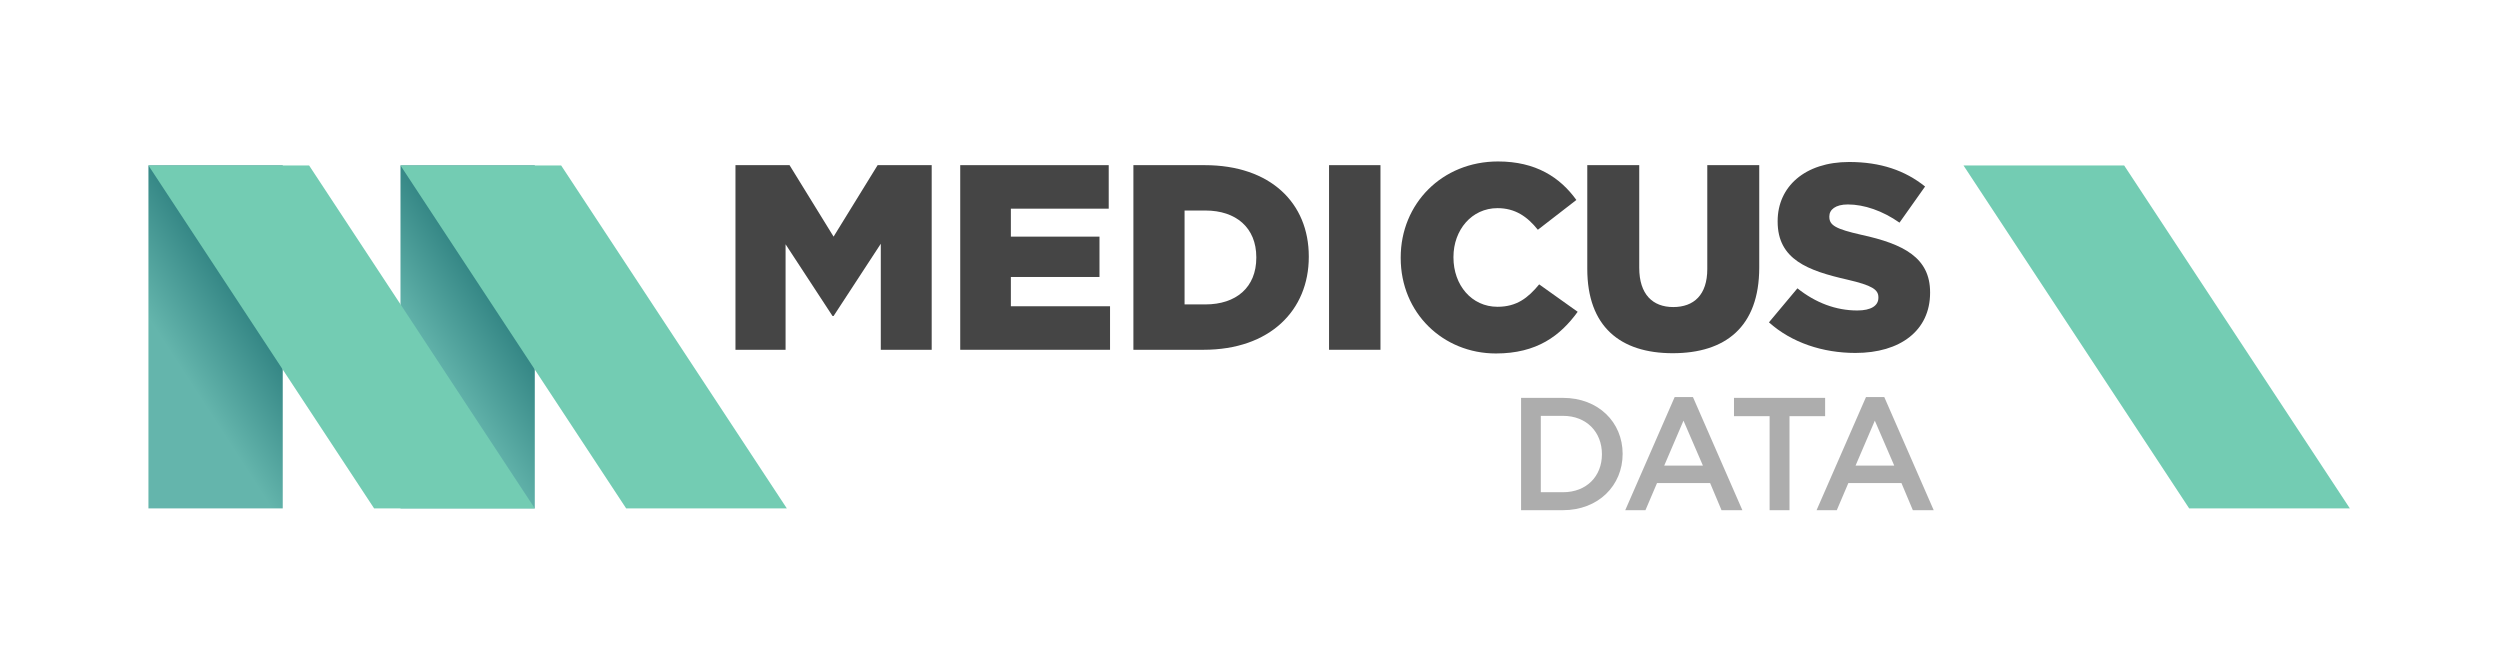
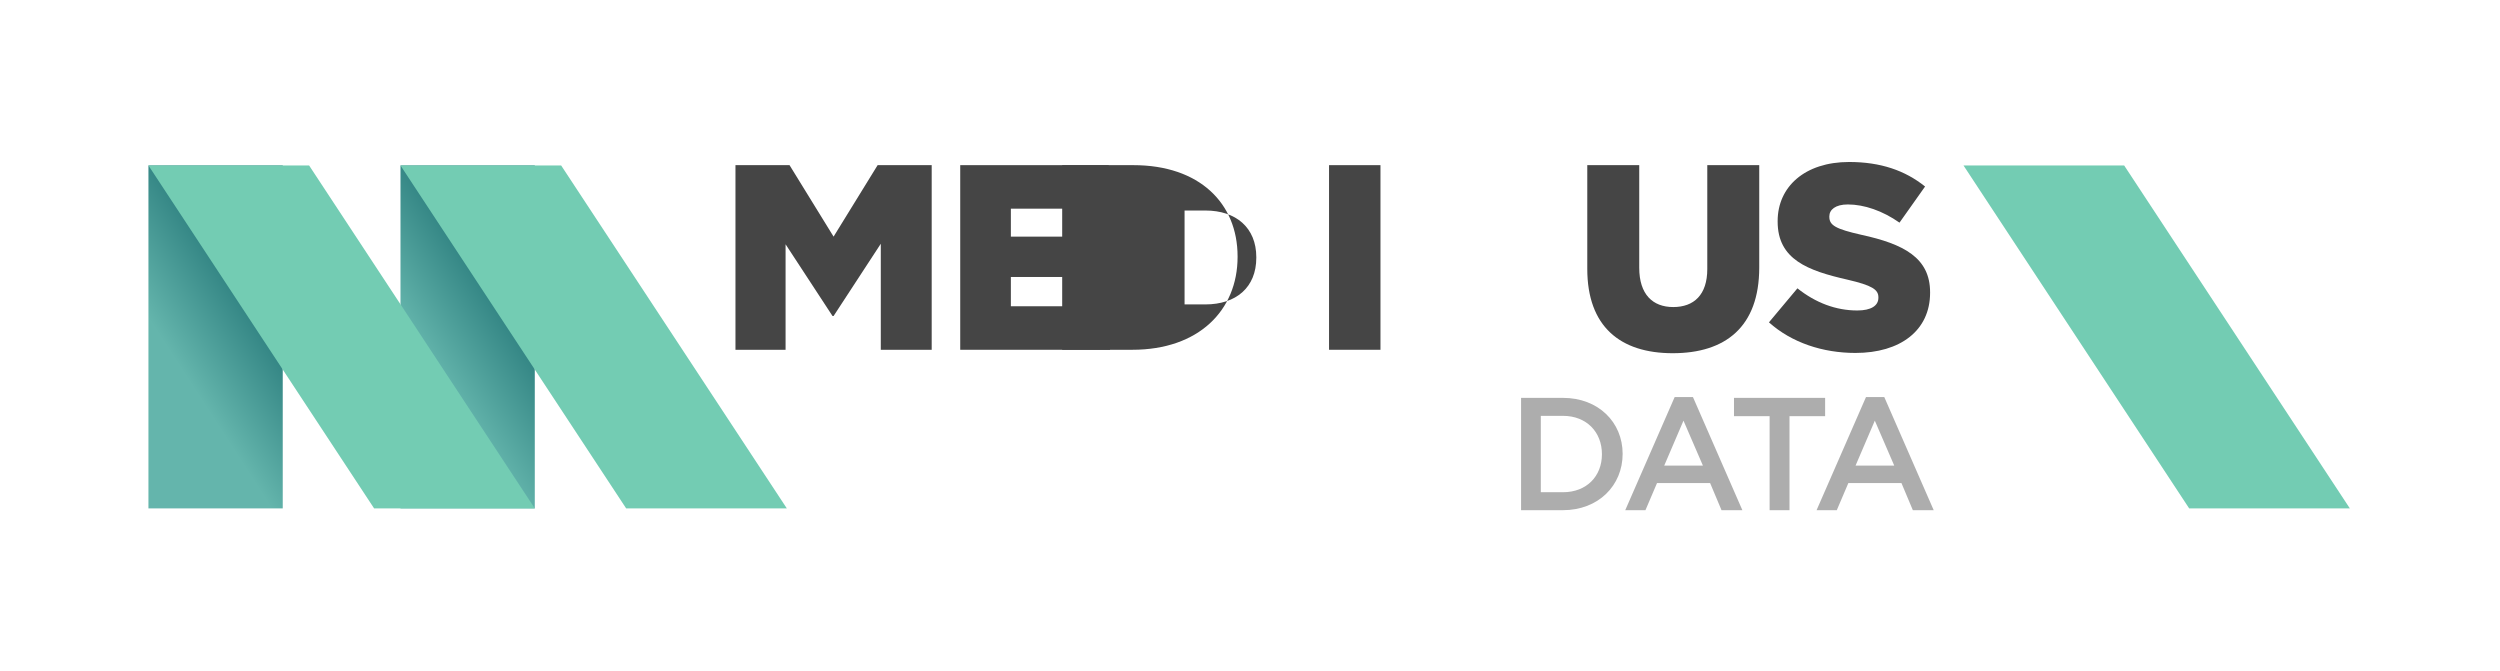
<svg xmlns="http://www.w3.org/2000/svg" xmlns:xlink="http://www.w3.org/1999/xlink" version="1.1" id="Layer_1" x="0px" y="0px" width="640px" height="171.667px" viewBox="0 0 640 171.667" enable-background="new 0 0 640 171.667" xml:space="preserve">
  <polygon fill="#73CCB3" points="601.561,130.152 560.43,130.152 502.656,42.36 543.787,42.36 " />
  <g>
    <defs>
      <rect id="SVGID_1_" x="38" y="42.36" width="34.381" height="87.792" />
    </defs>
    <clipPath id="SVGID_2_">
      <use xlink:href="#SVGID_1_" overflow="visible" />
    </clipPath>
    <linearGradient id="SVGID_3_" gradientUnits="userSpaceOnUse" x1="0" y1="171.667" x2="1" y2="171.667" gradientTransform="matrix(-64.283 41.746 41.746 64.283 -7079.064 -10969.921)">
      <stop offset="0" style="stop-color:#2C7E7E" />
      <stop offset="0.315" style="stop-color:#2C7E7E" />
      <stop offset="0.654" style="stop-color:#64B5AC" />
      <stop offset="1" style="stop-color:#64B5AC" />
    </linearGradient>
    <polygon clip-path="url(#SVGID_2_)" fill="url(#SVGID_3_)" points="112.482,104.11 48.198,145.856 -2.101,68.402 62.183,26.656     " />
  </g>
  <g>
    <defs>
      <rect id="SVGID_4_" x="102.524" y="42.36" width="34.381" height="87.792" />
    </defs>
    <clipPath id="SVGID_5_">
      <use xlink:href="#SVGID_4_" overflow="visible" />
    </clipPath>
    <linearGradient id="SVGID_6_" gradientUnits="userSpaceOnUse" x1="0" y1="171.667" x2="1" y2="171.667" gradientTransform="matrix(-64.283 41.746 41.746 64.283 -7014.533 -10969.921)">
      <stop offset="0" style="stop-color:#2C7E7E" />
      <stop offset="0.315" style="stop-color:#2C7E7E" />
      <stop offset="0.654" style="stop-color:#64B5AC" />
      <stop offset="1" style="stop-color:#64B5AC" />
    </linearGradient>
    <polygon clip-path="url(#SVGID_5_)" fill="url(#SVGID_6_)" points="177.006,104.11 112.723,145.856 62.423,68.402 126.707,26.656     " />
  </g>
  <polygon fill="#73CCB3" points="136.905,130.152 95.774,130.152 38,42.36 79.132,42.36 " />
  <polygon fill="#73CCB3" points="201.429,130.152 160.298,130.152 102.524,42.36 143.656,42.36 " />
  <polygon fill="#454545" points="188.279,42.279 202.121,42.279 213.397,60.577 224.673,42.279 238.514,42.279 238.514,89.543   225.483,89.543 225.483,62.4 213.397,80.901 213.127,80.901 201.108,62.535 201.108,89.543 188.279,89.543 " />
  <polygon fill="#454545" points="245.818,42.279 283.832,42.279 283.832,53.42 258.782,53.42 258.782,60.577 281.469,60.577   281.469,70.907 258.782,70.907 258.782,78.403 284.17,78.403 284.17,89.543 245.818,89.543 " />
  <g>
-     <path fill="#454545" d="M290.15,42.279h18.23c16.881,0,26.671,9.723,26.671,23.362v0.135c0,13.639-9.925,23.767-26.941,23.767   h-17.96V42.279z M308.583,77.93c7.833,0,13.031-4.321,13.031-11.951v-0.135c0-7.562-5.198-11.951-13.031-11.951h-5.334V77.93   H308.583z" />
+     <path fill="#454545" d="M290.15,42.279c16.881,0,26.671,9.723,26.671,23.362v0.135c0,13.639-9.925,23.767-26.941,23.767   h-17.96V42.279z M308.583,77.93c7.833,0,13.031-4.321,13.031-11.951v-0.135c0-7.562-5.198-11.951-13.031-11.951h-5.334V77.93   H308.583z" />
    <rect x="340.235" y="42.279" fill="#454545" width="13.166" height="47.264" />
-     <path fill="#454545" d="M358.58,66.046v-0.135c0-13.774,10.601-24.577,24.915-24.577c9.655,0,15.867,4.051,20.054,9.858   l-9.858,7.629c-2.7-3.376-5.807-5.536-10.33-5.536c-6.617,0-11.276,5.604-11.276,12.491v0.135c0,7.09,4.659,12.626,11.276,12.626   c4.929,0,7.832-2.295,10.668-5.739l9.857,7.022c-4.456,6.144-10.465,10.668-20.931,10.668   C369.451,90.488,358.58,80.158,358.58,66.046" />
    <path fill="#454545" d="M406.343,68.814V42.279h13.301v26.266c0,6.819,3.444,10.06,8.711,10.06s8.71-3.105,8.71-9.723V42.279   h13.301v26.198c0,15.26-8.709,21.945-22.146,21.945C414.782,90.422,406.343,83.602,406.343,68.814" />
    <path fill="#454545" d="M452.849,82.521l7.292-8.71c4.659,3.713,9.858,5.671,15.327,5.671c3.511,0,5.401-1.215,5.401-3.24v-0.136   c0-1.958-1.553-3.038-7.967-4.523c-10.061-2.296-17.825-5.132-17.825-14.855v-0.135c0-8.778,6.954-15.124,18.298-15.124   c8.034,0,14.314,2.16,19.445,6.279l-6.549,9.25c-4.321-3.038-9.048-4.659-13.235-4.659c-3.173,0-4.726,1.351-4.726,3.039v0.135   c0,2.16,1.621,3.106,8.17,4.591c10.871,2.363,17.623,5.875,17.623,14.72v0.135c0,9.655-7.63,15.395-19.109,15.395   C466.623,90.354,458.655,87.72,452.849,82.521" />
    <path fill="#ADADAD" d="M400.115,130.608h-10.721v-28.754h10.721c9.037,0,15.28,6.204,15.28,14.336   C415.396,124.323,409.152,130.608,400.115,130.608 M400.115,106.457h-5.668v19.552h5.668c6.038,0,9.98-4.067,9.98-9.736   C410.096,110.604,406.153,106.457,400.115,106.457" />
    <path fill="#ADADAD" d="M446.048,130.609h-5.34l-2.916-6.942h-13.597l-2.958,6.942h-5.175l12.651-28.959h4.683L446.048,130.609z    M430.973,107.688l-4.929,11.501h9.899L430.973,107.688z" />
    <polygon fill="#ADADAD" points="458.113,130.609 453.02,130.609 453.02,106.539 443.9,106.539 443.9,101.855 467.232,101.855    467.232,106.539 458.113,106.539  " />
    <path fill="#ADADAD" d="M495.029,130.609h-5.34l-2.917-6.942h-13.597l-2.957,6.942h-5.176l12.651-28.959h4.683L495.029,130.609z    M479.954,107.688l-4.93,11.501h9.899L479.954,107.688z" />
  </g>
</svg>